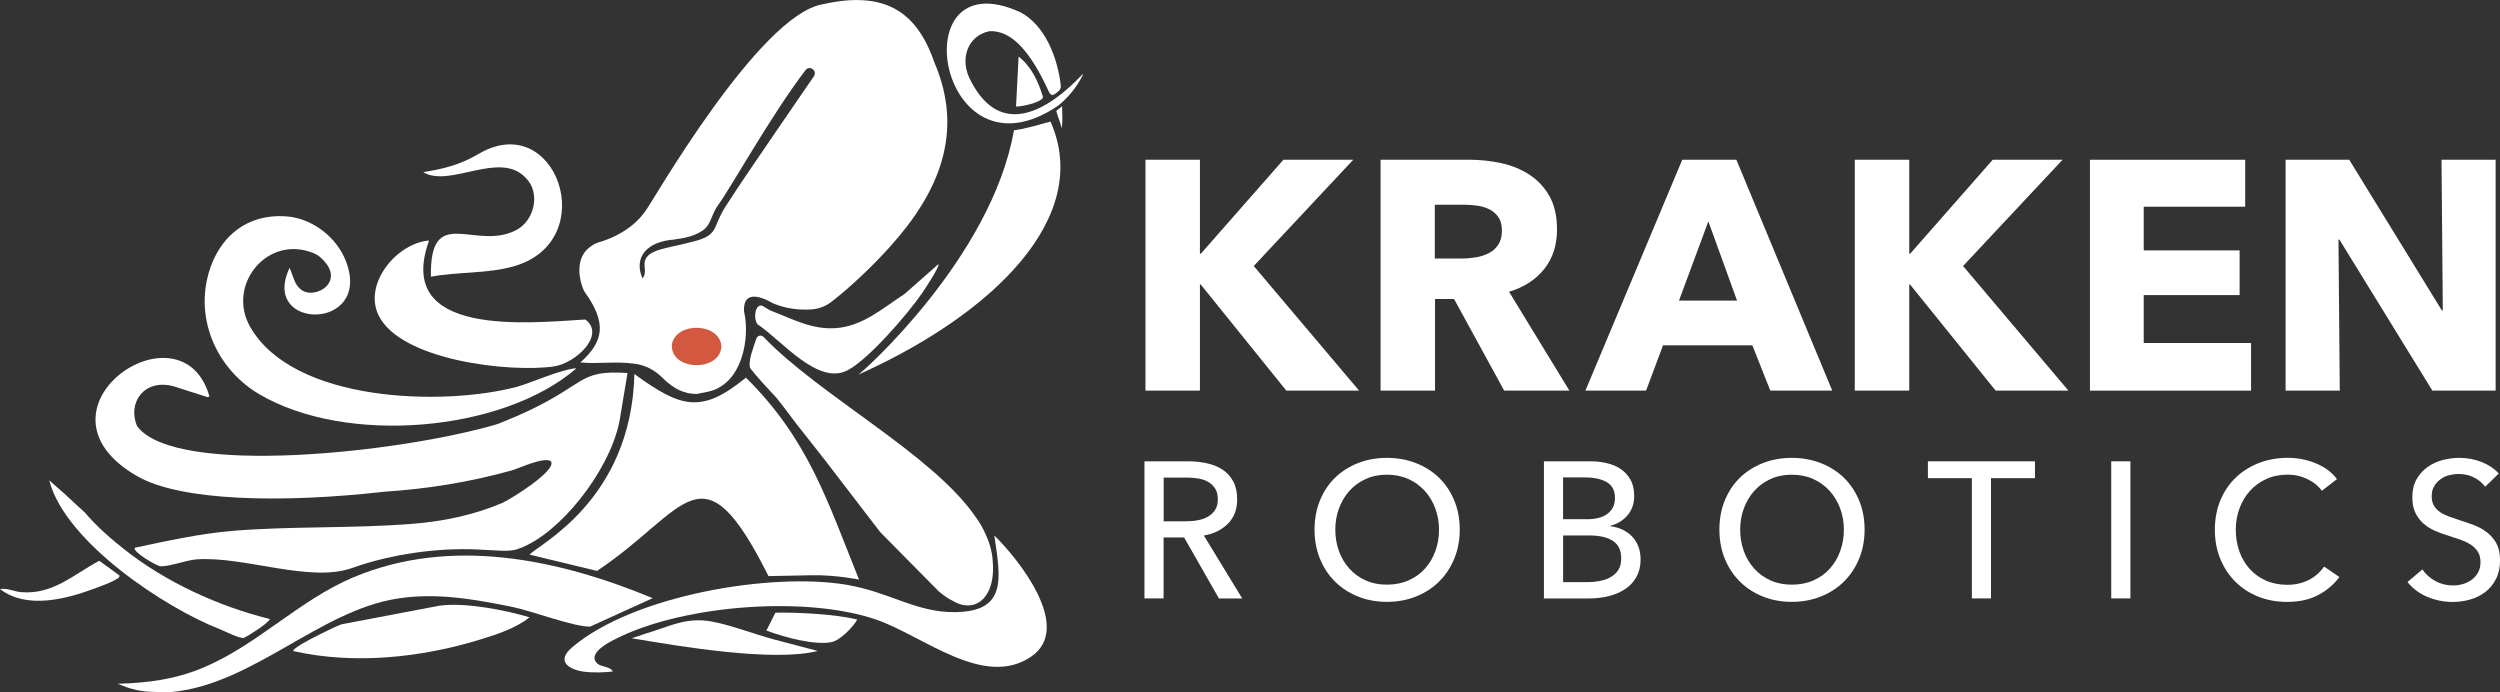
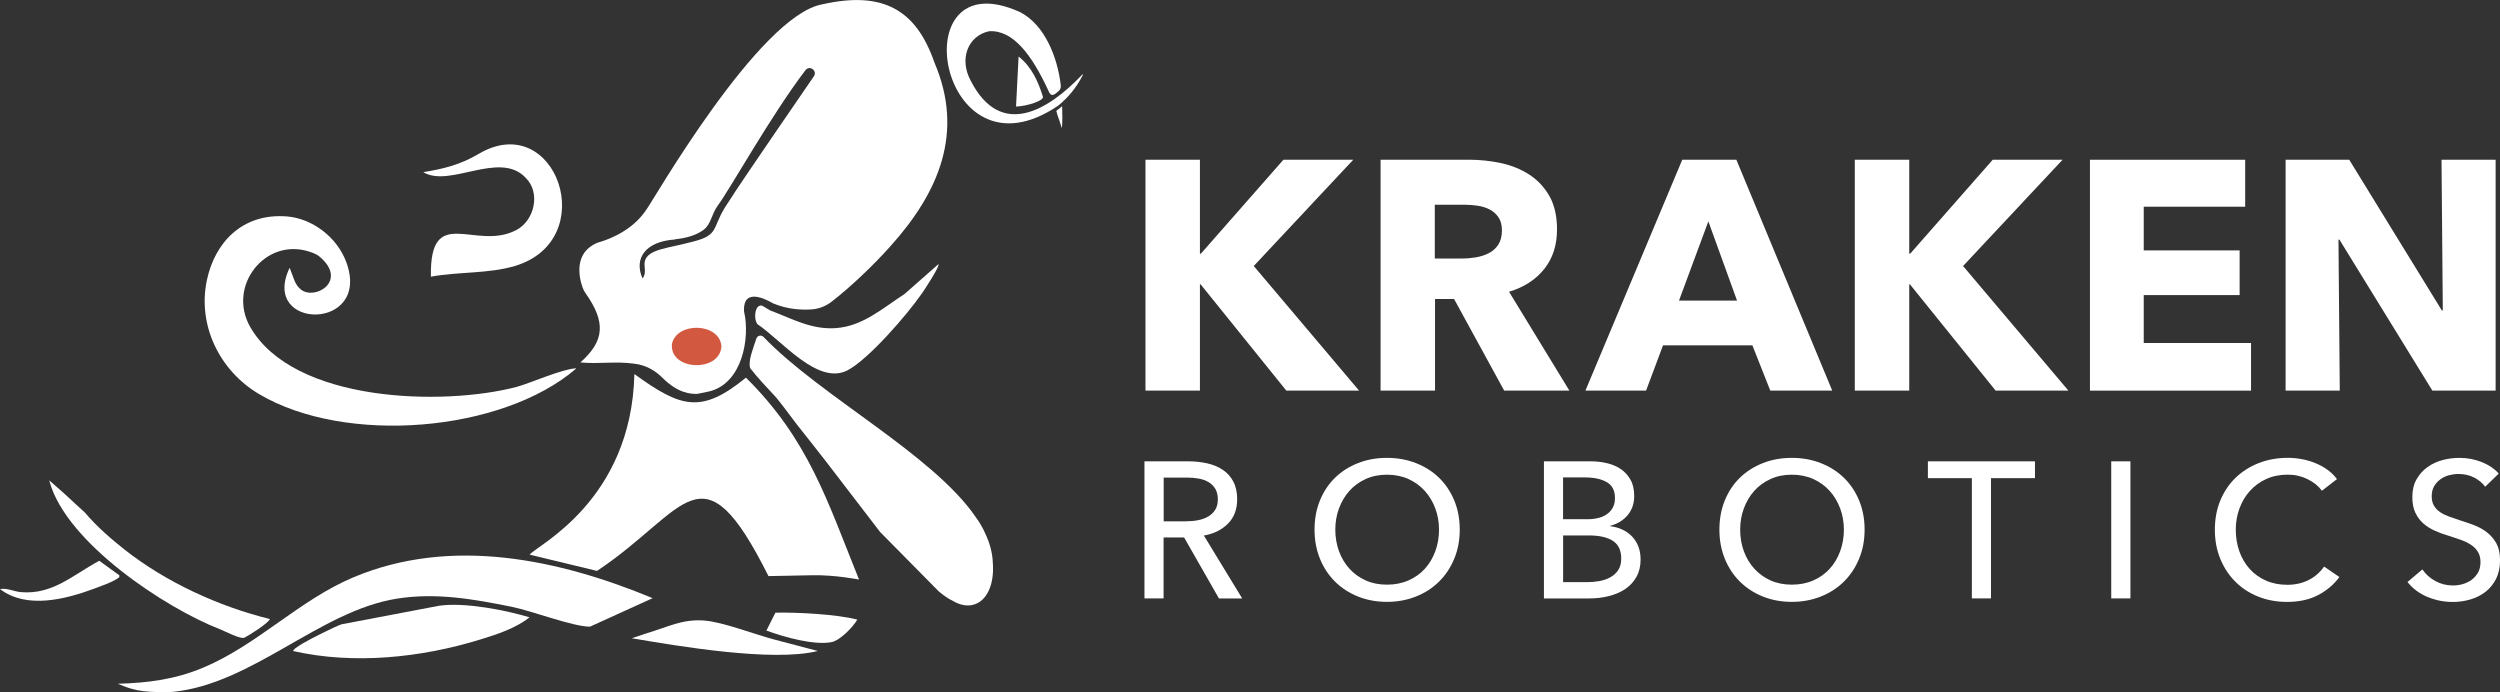
<svg xmlns="http://www.w3.org/2000/svg" id="Capa_2" viewBox="0 0 520.18 144.03">
  <rect x="0" y="0" width="520.18" height="144.03" fill="#333333" stroke="none" />
  <defs>
    <style>
      .cls-1 {
        fill: #fff;
      }

      .cls-2 {
        fill: #d25940;
      }
    </style>
  </defs>
  <g id="Capa_1-2" data-name="Capa_1">
    <g>
      <g>
        <path class="cls-1" d="M106.57,126.28c4.05.82,12.71,4.13,16.19,4.11l13.04-5.93c-19.6-8.12-41.95-12.89-62.31-4.32-11.29,4.77-19.99,14.1-31.29,18.81-5.81,2.43-11.41,3.14-17.7,3.32l1.27.5c1.77.71,3.65,1.1,5.55,1.17,1.58.05,3.18.17,4.64.02,16.68-1.69,30.56-16.85,46.63-19.4,8.19-1.3,15.96.1,23.96,1.71h0Z" />
        <path class="cls-1" d="M132,77.84c-.64,26.47-20.35,35.64-21.79,37.57l14.01,3.38c18.79-12.5,21.67-26.88,35.68,1.08,0,0,4.5-.09,9.11-.18,4.81-.09,9.74.9,9.73.9-6.58-16.3-10.49-29.11-23.53-42.01-9.31,7.6-13.54,6.25-23.2-.74h0Z" />
        <path class="cls-1" d="M53.89,81.99c18.02,10.68,50.57,7.95,65.97-5.28.03-.02.01-.07-.02-.07-2.84.11-9.7,3.16-12.34,3.86-15.29,4.03-46.49,3.27-55.46-12.51-4.8-8.45,3.13-18.65,12.36-15.62.76.25,1.51.55,2.02.97,6.11,5.07-.85,9.21-3.77,6.93-1.36-1.07-1.49-2.37-2.35-4.47-.01-.03-.06-.03-.07,0-6.14,12.96,17.14,13.16,11.82-1.26-1.93-5.25-7.16-9.11-12.39-9.51-9.38-.71-14.98,5.57-16.61,13.24-1.99,9.38,2.6,18.83,10.84,23.72h.01Z" />
-         <path class="cls-1" d="M206.89,111.43c1.32,8.92,2.73,15.83-8.21,15.94-8.08.08-13.55-4.17-22.51-5.69-15.56-2.64-44.32,2.11-57.14,13.02-3.27,2.78-.86,4.53,2.22,5.02,1.9.3,4.5.21,6.27,0-.57-1.11-2.43-.88-3.25-1.67-2.37-2.31,3.33-4.88,4.89-5.62,13.95-6.6,38.75-8.46,53.17-3.5,9.76,3.36,22.39,14.45,32.26,7.67,8.85-6.07-2.88-20.49-7.69-25.17h-.01Z" />
        <path class="cls-1" d="M45.89,130.98c1.01.39,4.19,2.09,4.97,1.7.97-.49,4.83-2.9,5.31-3.87-10.71-2.65-21.68-7.68-30.32-14.51-2.43-1.92-5.63-4.62-8.21-7.68-1.4-1.25-2.77-2.54-4.15-3.82l-3.24-2.85c.03.1.05.2.08.3,3.47,12.58,23.88,26.2,35.56,30.73" />
-         <path class="cls-1" d="M115.3,76.23c4.42-.65,10.82-6.5,6.49-9.75-12.04.73-39.81,3.73-32.51-16.43-6.63.5-13.64,8.84-10.57,15.43,4.44,9.52,27.36,12.1,36.58,10.76h0Z" />
        <path class="cls-1" d="M191.83,61.05c.47-.69,3.77-5.65,3.43-6.09l-7.06,6.22c-4.67,3.04-8.7,6.68-14.25,7.09-5.07.37-9.02-1.91-13.7-3.68l-1.67-.99c-1.48-.37-1.88,2.65-.97,3.86,5.02,3.35,12.55,12.81,18.74,9.59,4.31-2.24,12.4-11.53,15.47-16h0Z" />
        <path class="cls-1" d="M91.36,126.04l-20.29,3.86c-1.43.49-6.46,3.01-8.04,3.96-.33.2-2.22,1.31-2,1.61,12.63,2.86,26.66,1.38,38.98-2.43,3.52-1.08,7.31-2.33,10.18-4.59-4.83-1.45-13.39-3.19-18.84-2.41h0Z" />
        <path class="cls-1" d="M109.36,36.98c3.24,3.14,1.82,9.04-2.05,10.95-8.5,4.33-17.93-5.67-17.65,9.64,5.67-1.06,11.92-.58,17.44-2.22,18.16-5.38,8.58-32.84-7.52-23.32-3.96,2.34-7.54,3.14-11.51,3.79,5.5,3.35,15.88-4.59,21.3,1.16" />
        <path class="cls-1" d="M24.82,119.7l-4.17-3.02c-5.54,2.99-9.69,7.08-16.27,6.53-1.47-.13-2.91-.91-4.38-.64,5.56,4.24,13.67,2.12,19.69-.12,1.19-.44,3.59-1.3,4.56-1.96.32-.22.69-.28.58-.8" />
        <path class="cls-1" d="M146.51,129.11c-4.61-.31-7.32,1.27-12.15,2.72l-2.9.97c9.28,1.58,29.35,5.02,38.7,2.65l-8.76-2.3c-4.21-1.08-11.07-3.78-14.9-4.03" />
        <path class="cls-1" d="M161.34,127.48l-1.87,3.72c3.87,1.44,10,3.09,13.53,2.41,1.83-.35,4.54-3.21,5.38-4.69-4.35-1.12-12.54-1.54-17.03-1.44h0Z" />
-         <path class="cls-1" d="M214.09,26.49c-1.75.48-2.77.55-3.05.61-.03.02-.06.06-.09.12-4.63,26.36-31.61,50.38-32.37,50.74.17-.05.49-.23.97-.45,26.82-12.22,47.89-32.21,39.04-52.2-1.49.34-2.96.84-4.51,1.19h0Z" />
        <path class="cls-1" d="M211.94,11.76l-.53,10.41c2.2-.06,5.85-1.21,5.59-2.05-1.01-3.24-2.36-6.22-5.06-8.36" />
        <path class="cls-1" d="M225.13,15.58c-6.91,7.27-16.82,13.44-23.1,1.31-2.54-4.59-.65-9.43,3.76-10.39,5.01-.32,8.91,4.96,12.3,12.25.62,1.66,1.31.94,2.24.15.3-.28.43-.68.39-1.12-.66-5.87-3.36-12.66-8.49-15.27-25-11.33-17,36.4,7.92,19.49l.07-.05c2.06-1.68,3.73-3.69,5.04-6.26.16-.34.06-.3-.13-.11h0Z" />
        <path class="cls-1" d="M220.97,22.12c-.27.18-.62.53-.91.73-.1.08-.24.16-.26.26.24,1.04.7,2.06.99,3.1.06.17.13.44.16.46.13-1.32.11-3.12.05-4.53l-.03-.03Z" />
        <path class="cls-1" d="M140.46,49.79c2.15-.24,4.26-.72,5.98-2,1.56-1.24,1.54-3.12,2.93-5.05,2.49-3.32,11.07-18.77,18.23-28.14.85-1.11,2.54.12,1.74,1.28-2.76,4.01-5.7,8.29-7.94,11.58-4.18,6.16-7.29,10.58-10.6,15.77-2.62,4.26-1.24,5.68-6.55,7.03-1.7.46-3.04.74-4.94,1.16l-.1.02c-1.87.47-5.04,1.05-5.1,3.42-.02.65.14,1.31.05,1.96-.04.43-.32.99-.43,1.04-.02.02-.05.01-.07-.01-1.81-4.18.75-7.63,6.8-8.02h0ZM120.76,75.41h0c3.97.38,7.12-.3,11.25.27,2.43.27,4.42,1.52,5.8,2.9,3.38,3.38,5.99,3.37,7.24,3.38.09,0,2.33-.46,2.41-.49,7.07-1.64,8.61-11.27,7.37-16.58-.02-.07-.03-.13-.03-.2-.16-4.78,4.29-2.58,6.03-1.59.04.03.08.04.13.06,2.78,1.14,5.37,1.35,7.76,1.23,1.54-.08,3.02-.63,4.24-1.56,3.97-3.05,8.89-7.75,12.25-11.53,10.17-11.28,15.46-23.73,9.21-38.31-3.78-10.94-10.68-14.93-23.27-12.1-13.25,2.3-35.45,41.21-36.64,42.7-.2.31-.48.67-.76,1.04-3.23,4.08-8.34,5.56-9.15,5.78-1,.3-2.32,1.17-3.01,2.17-2.2,3.09-.28,7.83.14,8.27,4.45,6.24,4.03,10.12-.98,14.57h0Z" />
        <path class="cls-1" d="M183.16,110.73l12.11,12.26.04.04c.2.17,1.59,1.36,2.78,1.9,1.6.99,3.27,1.33,4.76.8,2.69-.95,4.06-4.44,3.73-8.63-.07-2.01-.6-3.99-1.51-5.95-.55-1.27-1.22-2.43-1.96-3.43-8.88-13.12-32.5-25.33-44.24-37.61-.02-.02-.04-.04-.06-.06-.49-.42-1.24-.2-1.44.41-.62,1.93-1.7,4.54-1.31,6,.03.1.08.2.15.29,1.31,1.71,3.37,3.9,5.3,5.97,1.91,2.31,3.85,5.14,5.77,7.46l4.45,5.66,11.36,14.81s.05.06.07.08h0Z" />
-         <path class="cls-1" d="M28.4,98.99c9.09,5.39,30.73,5.7,51.68,3.31,8.78-.56,17.64-1.98,26.34-4.4,1.67-.46,6.69-2.92,8.21-1.93,1.36,1.94-8.71,8.09-10.15,8.69-5.98,2.54-12.36,3.85-18.84,4.35-12.67.98-24.83.44-37.13,1.44-6.81.56-13.77,2.1-20.43,3.51-.7.75,4.47,3.81,5.32,3.86,1.79.11,5.4-1.28,7.47-1.43,10.01-.71,23.6,4.95,32.44,1.78,8.27-2.96,17.86-4.17,25.6-3.86,6.95.28,7.4.79,10.89-.95,8.42-4.23,18.04-17.2,19.32-27.05l1.45-8.7c-10.67-.7-8.21,2.42-22.8,8.87-2.04.88-4.26,1.76-4.26,1.76-19.87,5.9-67.12,11.11-74.99.42-2.06-4.84,1.46-9.97,7.66-8.27l7.06,2.26.34-.17c-5.78-20.22-39.06,2.6-15.19,16.51" />
        <path class="cls-2" d="M150.11,72.13c-.38,5.39-10.8,5.04-10.3-.55,1-4.71,9.93-4.45,10.3.47v.08Z" />
      </g>
      <polygon class="cls-1" points="267.65 81.28 249.81 59.16 249.67 59.16 249.67 81.28 238.34 81.28 238.34 33.24 249.67 33.24 249.67 52.78 249.87 52.78 267.04 33.24 281.57 33.24 260.87 55.35 282.79 81.28 267.66 81.28 267.65 81.28" />
      <path class="cls-1" d="M312.51,47.96c0-1.13-.24-2.05-.72-2.75-.48-.7-1.09-1.24-1.84-1.63-.75-.38-1.59-.65-2.52-.78-.93-.14-1.83-.2-2.69-.2h-6.2v11.2h5.52c.96,0,1.93-.08,2.93-.24,1-.16,1.91-.44,2.72-.85.82-.4,1.49-.99,2.01-1.76.52-.77.79-1.76.79-2.99M312.98,81.28l-10.43-19.07h-3.96v19.07h-11.33v-48.05h18.32c2.31,0,4.55.24,6.75.71,2.19.47,4.16,1.28,5.9,2.41,1.74,1.13,3.13,2.63,4.18,4.48,1.04,1.86,1.56,4.17,1.56,6.92,0,3.25-.88,5.99-2.65,8.21-1.76,2.22-4.21,3.8-7.33,4.75l12.55,20.56h-13.57Z" />
      <path class="cls-1" d="M355.46,46.06l-6.11,16.49h12.08l-5.97-16.49ZM368.35,81.28l-3.73-9.43h-18.59l-3.53,9.43h-12.62l20.15-48.04h11.26l19.95,48.04h-12.89Z" />
      <polygon class="cls-1" points="415.24 81.28 397.4 59.16 397.26 59.16 397.26 81.28 385.93 81.28 385.93 33.24 397.26 33.24 397.26 52.78 397.46 52.78 414.63 33.24 429.16 33.24 408.46 55.35 430.38 81.28 415.25 81.28 415.24 81.28" />
      <polygon class="cls-1" points="434.86 81.28 434.86 33.24 467.16 33.24 467.16 43.01 446.05 43.01 446.05 52.1 466 52.1 466 61.4 446.05 61.4 446.05 71.37 468.38 71.37 468.38 81.28 434.86 81.28 434.86 81.28" />
      <polygon class="cls-1" points="506.11 81.28 486.77 49.86 486.57 49.86 486.84 81.28 475.57 81.28 475.57 33.24 488.81 33.24 508.08 64.59 508.28 64.59 508.01 33.24 519.27 33.24 519.27 81.28 506.11 81.28 506.11 81.28" />
      <g>
        <path class="cls-1" d="M242.12,108.47h4.59c.94,0,1.82-.08,2.62-.24.8-.16,1.51-.42,2.12-.79.6-.37,1.08-.83,1.43-1.41.35-.58.52-1.29.52-2.15s-.18-1.58-.52-2.16c-.35-.58-.81-1.04-1.39-1.39-.58-.35-1.25-.6-2.03-.74-.78-.14-1.59-.22-2.46-.22h-4.87v9.11h0ZM242.12,124.51h-3.99v-28.52h9.15c1.37,0,2.67.14,3.91.42s2.32.73,3.24,1.35c.92.62,1.66,1.43,2.19,2.44.53,1.01.8,2.24.8,3.69,0,2.1-.64,3.79-1.93,5.08-1.29,1.29-2.96,2.11-5,2.46l7.98,13.09h-4.84l-7.25-12.69h-4.27v12.69h0Z" />
        <path class="cls-1" d="M299.42,110.21c0-1.56-.26-3.03-.77-4.41-.51-1.38-1.24-2.6-2.17-3.64-.94-1.04-2.07-1.87-3.4-2.48-1.33-.6-2.83-.91-4.49-.91s-3.12.3-4.45.91c-1.33.61-2.46,1.43-3.39,2.48-.93,1.05-1.64,2.26-2.15,3.64-.51,1.38-.76,2.86-.76,4.41s.25,3.07.76,4.47c.51,1.4,1.24,2.61,2.18,3.65.94,1.03,2.07,1.85,3.38,2.44,1.32.59,2.79.88,4.43.88s3.13-.29,4.47-.88c1.34-.59,2.49-1.4,3.42-2.44.94-1.04,1.67-2.25,2.17-3.65.51-1.4.77-2.88.77-4.47h0ZM303.73,110.21c0,2.21-.38,4.22-1.15,6.06-.76,1.84-1.82,3.43-3.16,4.75-1.34,1.33-2.94,2.36-4.8,3.1-1.85.74-3.87,1.11-6.04,1.11s-4.18-.37-6.02-1.11c-1.84-.74-3.43-1.77-4.77-3.1-1.34-1.33-2.39-2.91-3.14-4.75-.75-1.84-1.13-3.86-1.13-6.06s.37-4.26,1.13-6.1c.76-1.84,1.8-3.41,3.14-4.71,1.34-1.3,2.93-2.32,4.77-3.04,1.84-.73,3.85-1.09,6.02-1.09s4.19.36,6.04,1.09c1.85.72,3.45,1.74,4.8,3.04,1.34,1.31,2.4,2.88,3.16,4.71.77,1.84,1.15,3.87,1.15,6.1" />
        <path class="cls-1" d="M325.24,121.13h5c.83,0,1.67-.07,2.52-.22.85-.15,1.61-.41,2.3-.79.69-.38,1.24-.88,1.65-1.51.42-.63.62-1.43.62-2.4,0-1.69-.58-2.91-1.73-3.67-1.16-.75-2.82-1.13-5-1.13h-5.36v9.71h0ZM325.24,108.03h5.2c.75,0,1.47-.09,2.15-.26.69-.17,1.28-.44,1.79-.8.51-.37.92-.82,1.21-1.37.3-.55.44-1.22.44-1.99,0-1.53-.57-2.63-1.69-3.28-1.13-.66-2.65-.99-4.56-.99h-4.55v8.7h0ZM321.25,95.99h9.83c1.08,0,2.15.12,3.22.37,1.08.24,2.03.64,2.88,1.2.85.56,1.53,1.31,2.06,2.22.53.91.79,2.05.79,3.43,0,1.58-.46,2.91-1.37,3.99-.91,1.08-2.12,1.81-3.62,2.21v.08c.92.11,1.76.34,2.54.71.78.37,1.45.84,2.01,1.43.56.59,1,1.29,1.31,2.09.31.81.46,1.71.46,2.7,0,1.37-.28,2.57-.85,3.59-.56,1.02-1.33,1.86-2.3,2.52-.97.66-2.1,1.15-3.4,1.49-1.31.34-2.69.5-4.17.5h-9.39v-28.52h0Z" />
        <path class="cls-1" d="M383.66,110.21c0-1.56-.26-3.03-.77-4.41-.51-1.38-1.24-2.6-2.17-3.64-.94-1.04-2.07-1.87-3.4-2.48-1.33-.6-2.83-.91-4.49-.91s-3.12.3-4.45.91c-1.33.61-2.46,1.43-3.39,2.48-.93,1.05-1.64,2.26-2.15,3.64-.51,1.38-.76,2.86-.76,4.41s.25,3.07.76,4.47c.51,1.4,1.24,2.61,2.18,3.65.94,1.03,2.07,1.85,3.38,2.44,1.32.59,2.79.88,4.43.88s3.13-.29,4.47-.88c1.34-.59,2.49-1.4,3.42-2.44.94-1.04,1.66-2.25,2.17-3.65.51-1.4.77-2.88.77-4.47h0ZM387.97,110.21c0,2.21-.38,4.22-1.15,6.06-.76,1.84-1.82,3.43-3.16,4.75-1.34,1.33-2.94,2.36-4.8,3.1-1.85.74-3.87,1.11-6.04,1.11s-4.18-.37-6.02-1.11c-1.84-.74-3.43-1.77-4.77-3.1-1.34-1.33-2.39-2.91-3.14-4.75-.75-1.84-1.13-3.86-1.13-6.06s.37-4.26,1.13-6.1c.76-1.84,1.8-3.41,3.14-4.71,1.34-1.3,2.93-2.32,4.77-3.04,1.84-.73,3.85-1.09,6.02-1.09s4.19.36,6.04,1.09c1.85.72,3.45,1.74,4.8,3.04,1.34,1.31,2.4,2.88,3.16,4.71.77,1.84,1.15,3.87,1.15,6.1" />
      </g>
      <polygon class="cls-1" points="414.27 124.51 410.29 124.51 410.29 99.49 401.14 99.49 401.14 95.99 423.42 95.99 423.42 99.49 414.27 99.49 414.27 124.51 414.27 124.51" />
      <rect class="cls-1" x="439.29" y="95.99" width="3.99" height="28.52" />
      <g>
        <path class="cls-1" d="M486.75,120.08c-1.13,1.53-2.59,2.77-4.39,3.73-1.8.95-3.96,1.43-6.49,1.43-2.17,0-4.18-.37-6.02-1.11-1.84-.74-3.42-1.77-4.75-3.11-1.33-1.33-2.37-2.91-3.12-4.75-.76-1.84-1.13-3.86-1.13-6.06s.38-4.27,1.15-6.11c.77-1.84,1.83-3.41,3.18-4.71,1.36-1.3,2.96-2.32,4.81-3.04,1.85-.72,3.87-1.09,6.04-1.09.96,0,1.94.09,2.94.28.99.19,1.95.47,2.86.85.92.38,1.75.84,2.5,1.39.75.55,1.4,1.19,1.93,1.91l-3.14,2.42c-.7-.97-1.68-1.77-2.96-2.4-1.27-.63-2.65-.95-4.13-.95-1.66,0-3.16.3-4.49.91-1.33.6-2.46,1.43-3.4,2.48-.94,1.04-1.66,2.26-2.17,3.64-.51,1.38-.77,2.85-.77,4.41s.25,3.11.74,4.51c.5,1.4,1.21,2.61,2.14,3.65.93,1.03,2.05,1.85,3.39,2.44,1.33.59,2.81.88,4.45.88s3.07-.32,4.39-.97c1.32-.65,2.4-1.59,3.27-2.82l3.18,2.17h-.02Z" />
        <path class="cls-1" d="M517.09,101.27c-.56-.78-1.33-1.41-2.3-1.91-.97-.5-2.06-.74-3.27-.74-.64,0-1.29.09-1.95.26-.66.18-1.26.46-1.79.85-.54.39-.97.87-1.31,1.45-.34.58-.5,1.27-.5,2.07s.16,1.43.46,1.95c.31.53.72.97,1.25,1.33.52.37,1.14.67,1.85.93.71.25,1.47.52,2.28.79.97.3,1.95.63,2.94,1.01.99.37,1.89.87,2.7,1.49.8.62,1.46,1.39,1.98,2.31.51.93.76,2.1.76,3.53s-.28,2.76-.83,3.85c-.55,1.09-1.28,1.99-2.19,2.7-.92.71-1.97,1.24-3.16,1.59-1.2.35-2.42.52-3.69.52-1.8,0-3.54-.35-5.22-1.04-1.68-.7-3.07-1.73-4.17-3.11l3.1-2.62c.67.99,1.57,1.8,2.7,2.42,1.13.62,2.35.92,3.67.92.67,0,1.34-.09,2.01-.28.67-.19,1.28-.48,1.84-.88.55-.4,1-.91,1.35-1.51.35-.6.52-1.34.52-2.19s-.18-1.58-.55-2.16c-.36-.58-.85-1.07-1.47-1.47-.62-.4-1.34-.74-2.15-1.03-.82-.28-1.69-.57-2.6-.87-.92-.27-1.82-.6-2.7-.99-.88-.39-1.68-.88-2.38-1.49-.7-.61-1.26-1.35-1.69-2.24-.43-.88-.64-1.98-.64-3.3,0-1.43.29-2.65.87-3.67.58-1.02,1.33-1.86,2.26-2.54.93-.67,1.98-1.16,3.14-1.47,1.17-.31,2.34-.46,3.52-.46,1.67,0,3.22.3,4.68.88,1.45.59,2.62,1.38,3.51,2.38l-2.82,2.74h0Z" />
      </g>
    </g>
  </g>
</svg>